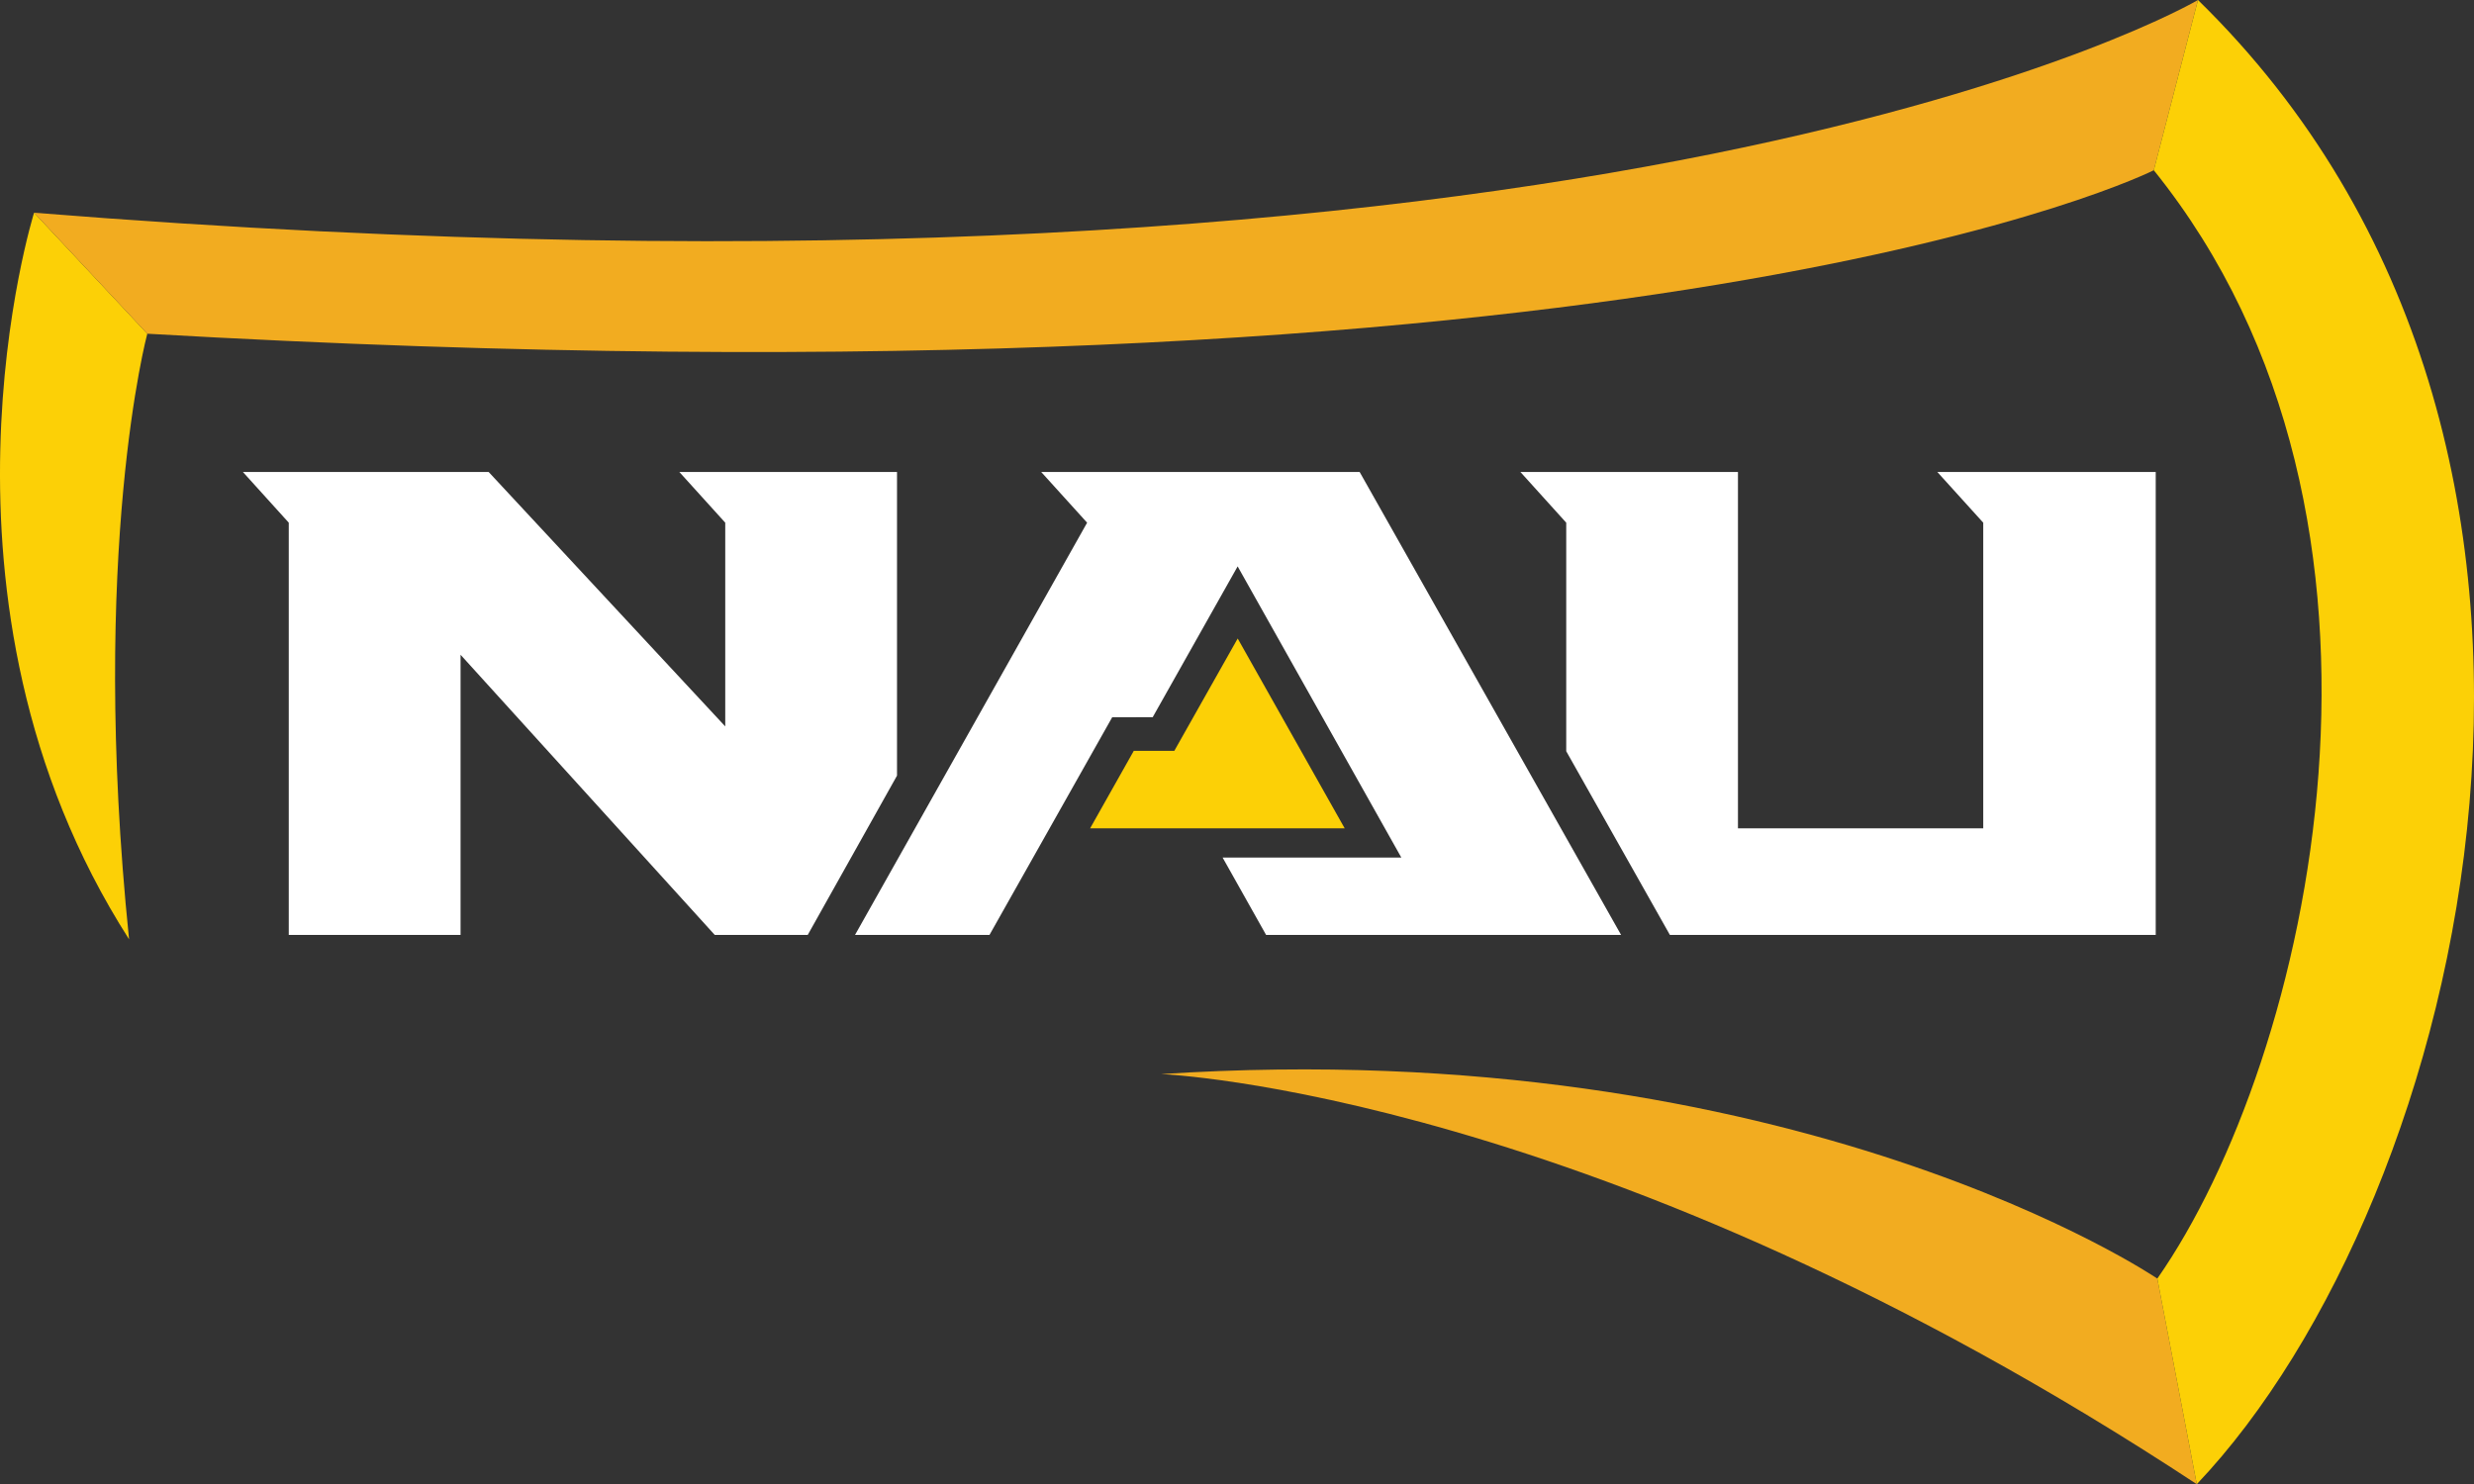
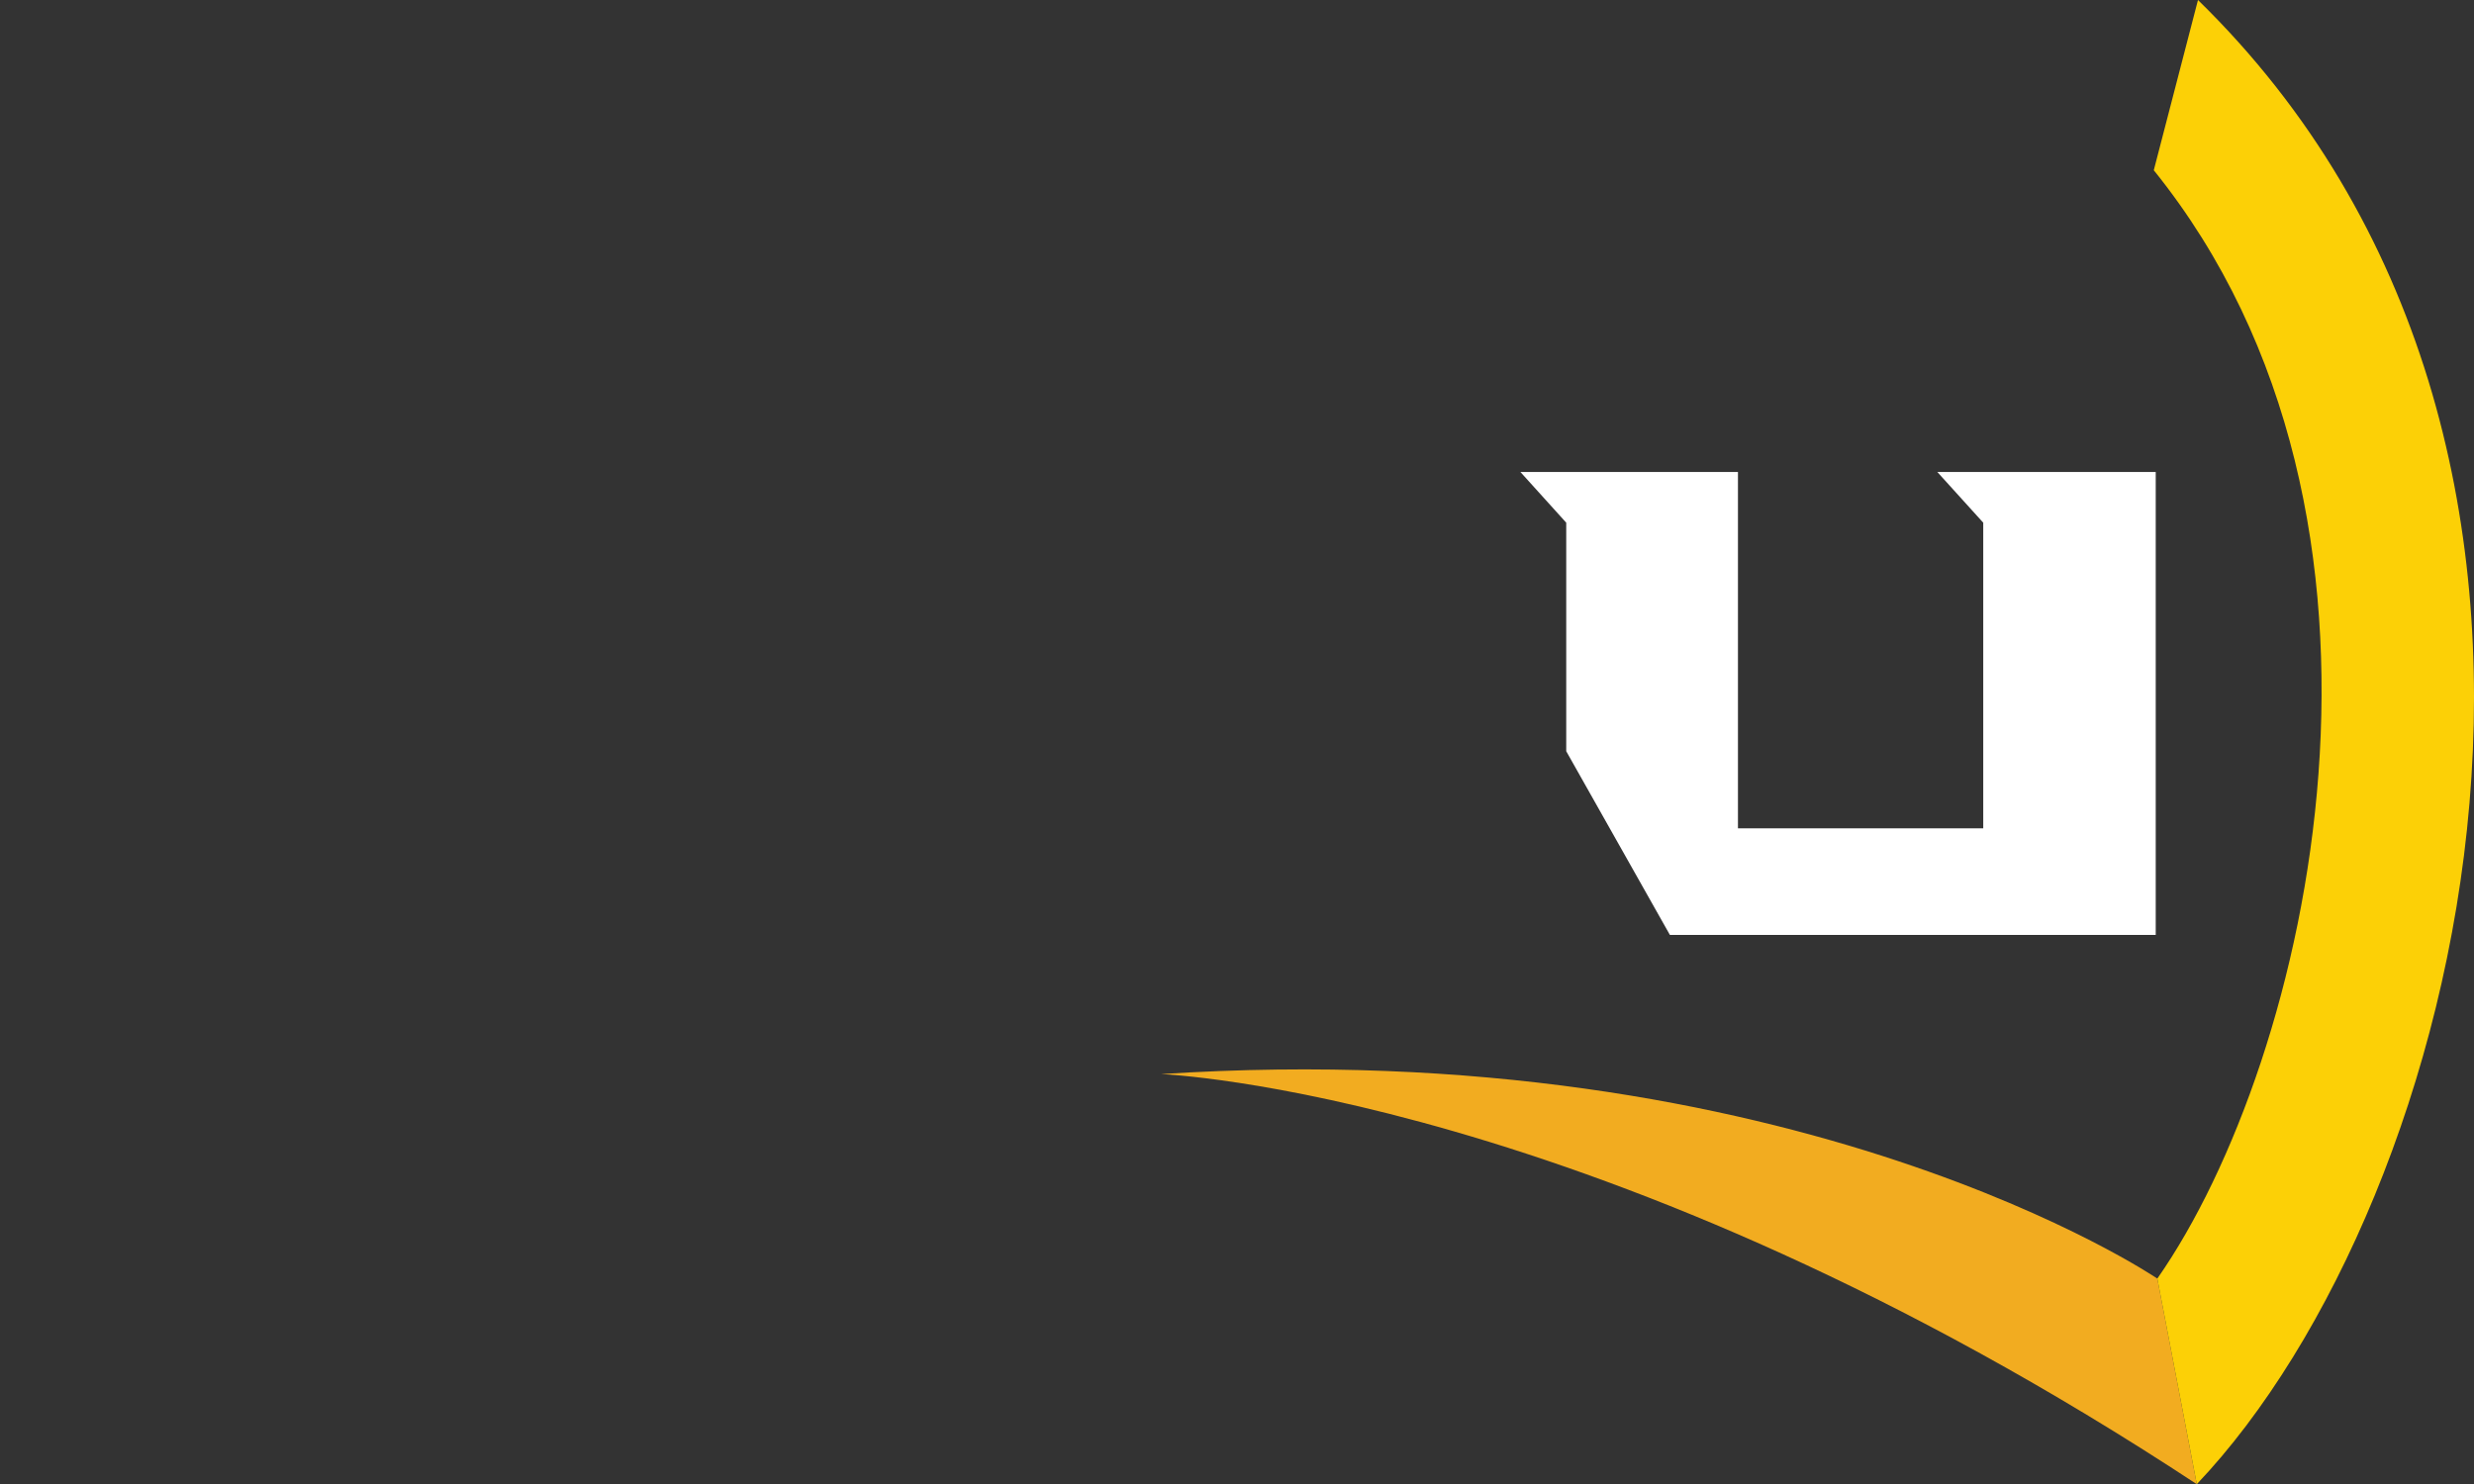
<svg xmlns="http://www.w3.org/2000/svg" xmlns:ns1="http://sodipodi.sourceforge.net/DTD/sodipodi-0.dtd" xmlns:ns2="http://www.inkscape.org/namespaces/inkscape" width="199.726" height="119.851" viewBox="0 0 199.726 119.851" version="1.1" id="svg20" ns1:docname="Northern-ariz_bgd_logo_from_NCAA.svg" ns2:version="1.0.1 (3bc2e813f5, 2020-09-07)">
  <rect x="0" y="0" width="199.726" height="119.851" fill="#333333" stroke="none" />
  <defs id="defs24" />
  <ns1:namedview pagecolor="#ffffff" bordercolor="#666666" borderopacity="1" objecttolerance="10" gridtolerance="10" guidetolerance="10" ns2:pageopacity="0" ns2:pageshadow="2" ns2:window-width="747" ns2:window-height="480" id="namedview22" showgrid="false" ns2:zoom="1.2704305" ns2:cx="99.999979" ns2:cy="59.659358" ns2:window-x="0" ns2:window-y="27" ns2:window-maximized="0" ns2:current-layer="svg20" />
  <title id="title2">northern-ariz</title>
  <desc id="desc4">Created with Sketch.</desc>
  <g id="g18" stroke="none" stroke-width="1" fill="none" fill-rule="evenodd" transform="translate(-2.1197667e-5,-40.341)">
    <g id="northern-ariz_BGD">
      <g id="northern-ariz" transform="translate(0,40)">
        <g id="g10" transform="matrix(1,0,0,-1,0,120.192)" fill-rule="nonzero">
          <g id="g12">
-             <polyline id="path14" fill="#fcd006" points="99.919 68.291 94.803 59.221 91.531 59.221 88.004 52.96 108.558 52.96 99.919 68.291" />
-             <polyline id="path16" fill="#ffffff" points="72.416 81.738 54.843 81.738 58.549 77.643 58.549 61.192 39.449 81.738 19.609 81.739 23.312 77.643 23.312 44.356 37.181 44.356 37.181 66.978 57.7 44.356 65.209 44.356 72.416 57.218 72.416 81.738" />
            <polyline id="path18" fill="#ffffff" points="156.4 81.738 160.107 77.643 160.107 52.96 140.305 52.96 140.305 81.738 122.742 81.738 126.442 77.643 126.442 59.189 134.81 44.356 174.032 44.356 174.032 81.738 156.4 81.738" />
-             <polyline id="path20" fill="#ffffff" points="84.056 81.738 87.763 77.643 69.027 44.356 79.882 44.356 89.789 61.932 93.056 61.934 99.915 74.114 113.129 50.603 98.702 50.601 102.211 44.356 130.87 44.356 109.764 81.738 84.056 81.738" />
-             <path d="m 10.42,44.001 c -3.222,31.422 1.47,48.901 1.47,48.901 l -9.139,9.771 c 0,0 -9.828,-31.33 7.669,-58.672" id="path22" fill="#fcd006" />
            <path d="m 93.729,33.116 c 0,0 35.346,-1.336 83.618,-33.116 l -3.186,16.602 c 0,0 -29.159,19.856 -80.432,16.514" id="path24" fill="#f2ac20" />
-             <path d="M 2.751,102.674 11.89,92.902 C 134.016,85.885 173.875,106.104 173.875,106.104 l 3.568,13.747 c 0,0 -46.485,-27.446 -174.692,-17.178" id="path26" fill="#f2ac20" />
            <path d="M 174.16,16.602 177.347,0 c 21.726,22.885 36.95,83.839 0.096,119.851 l -3.568,-13.747 c 22.751,-28.242 12.613,-71.849 0.285,-89.502" id="path28" fill="#fcd006" />
          </g>
        </g>
      </g>
    </g>
  </g>
</svg>